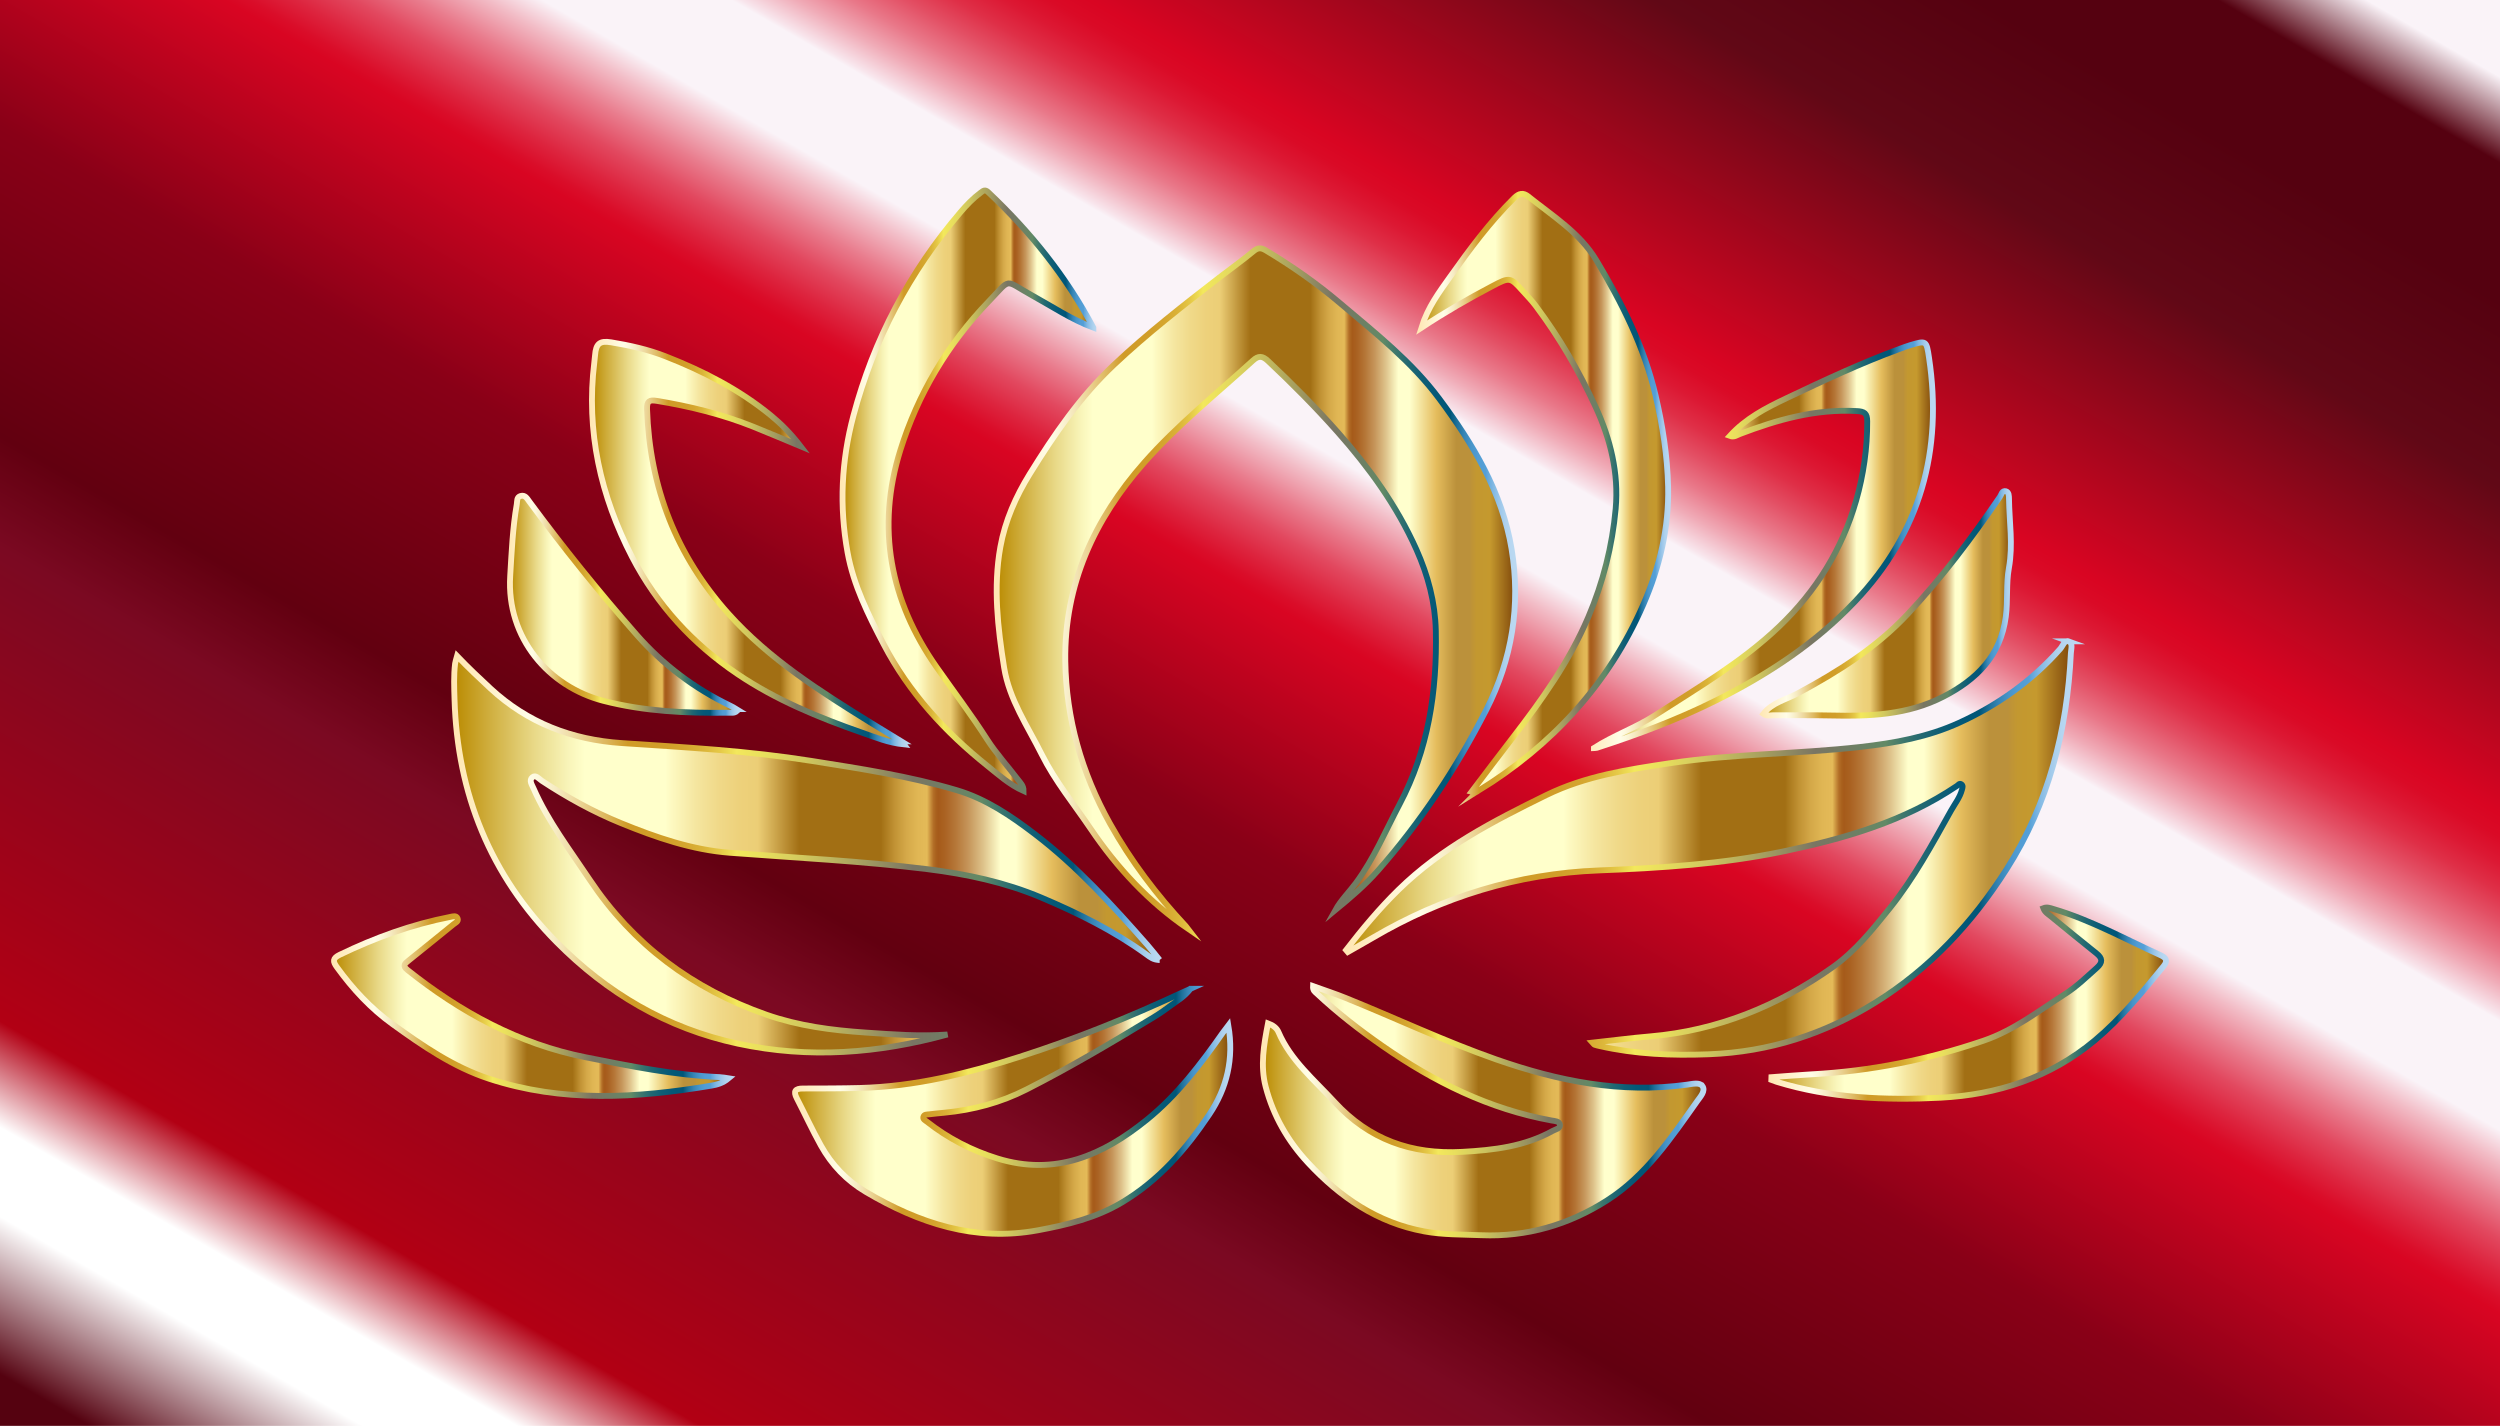
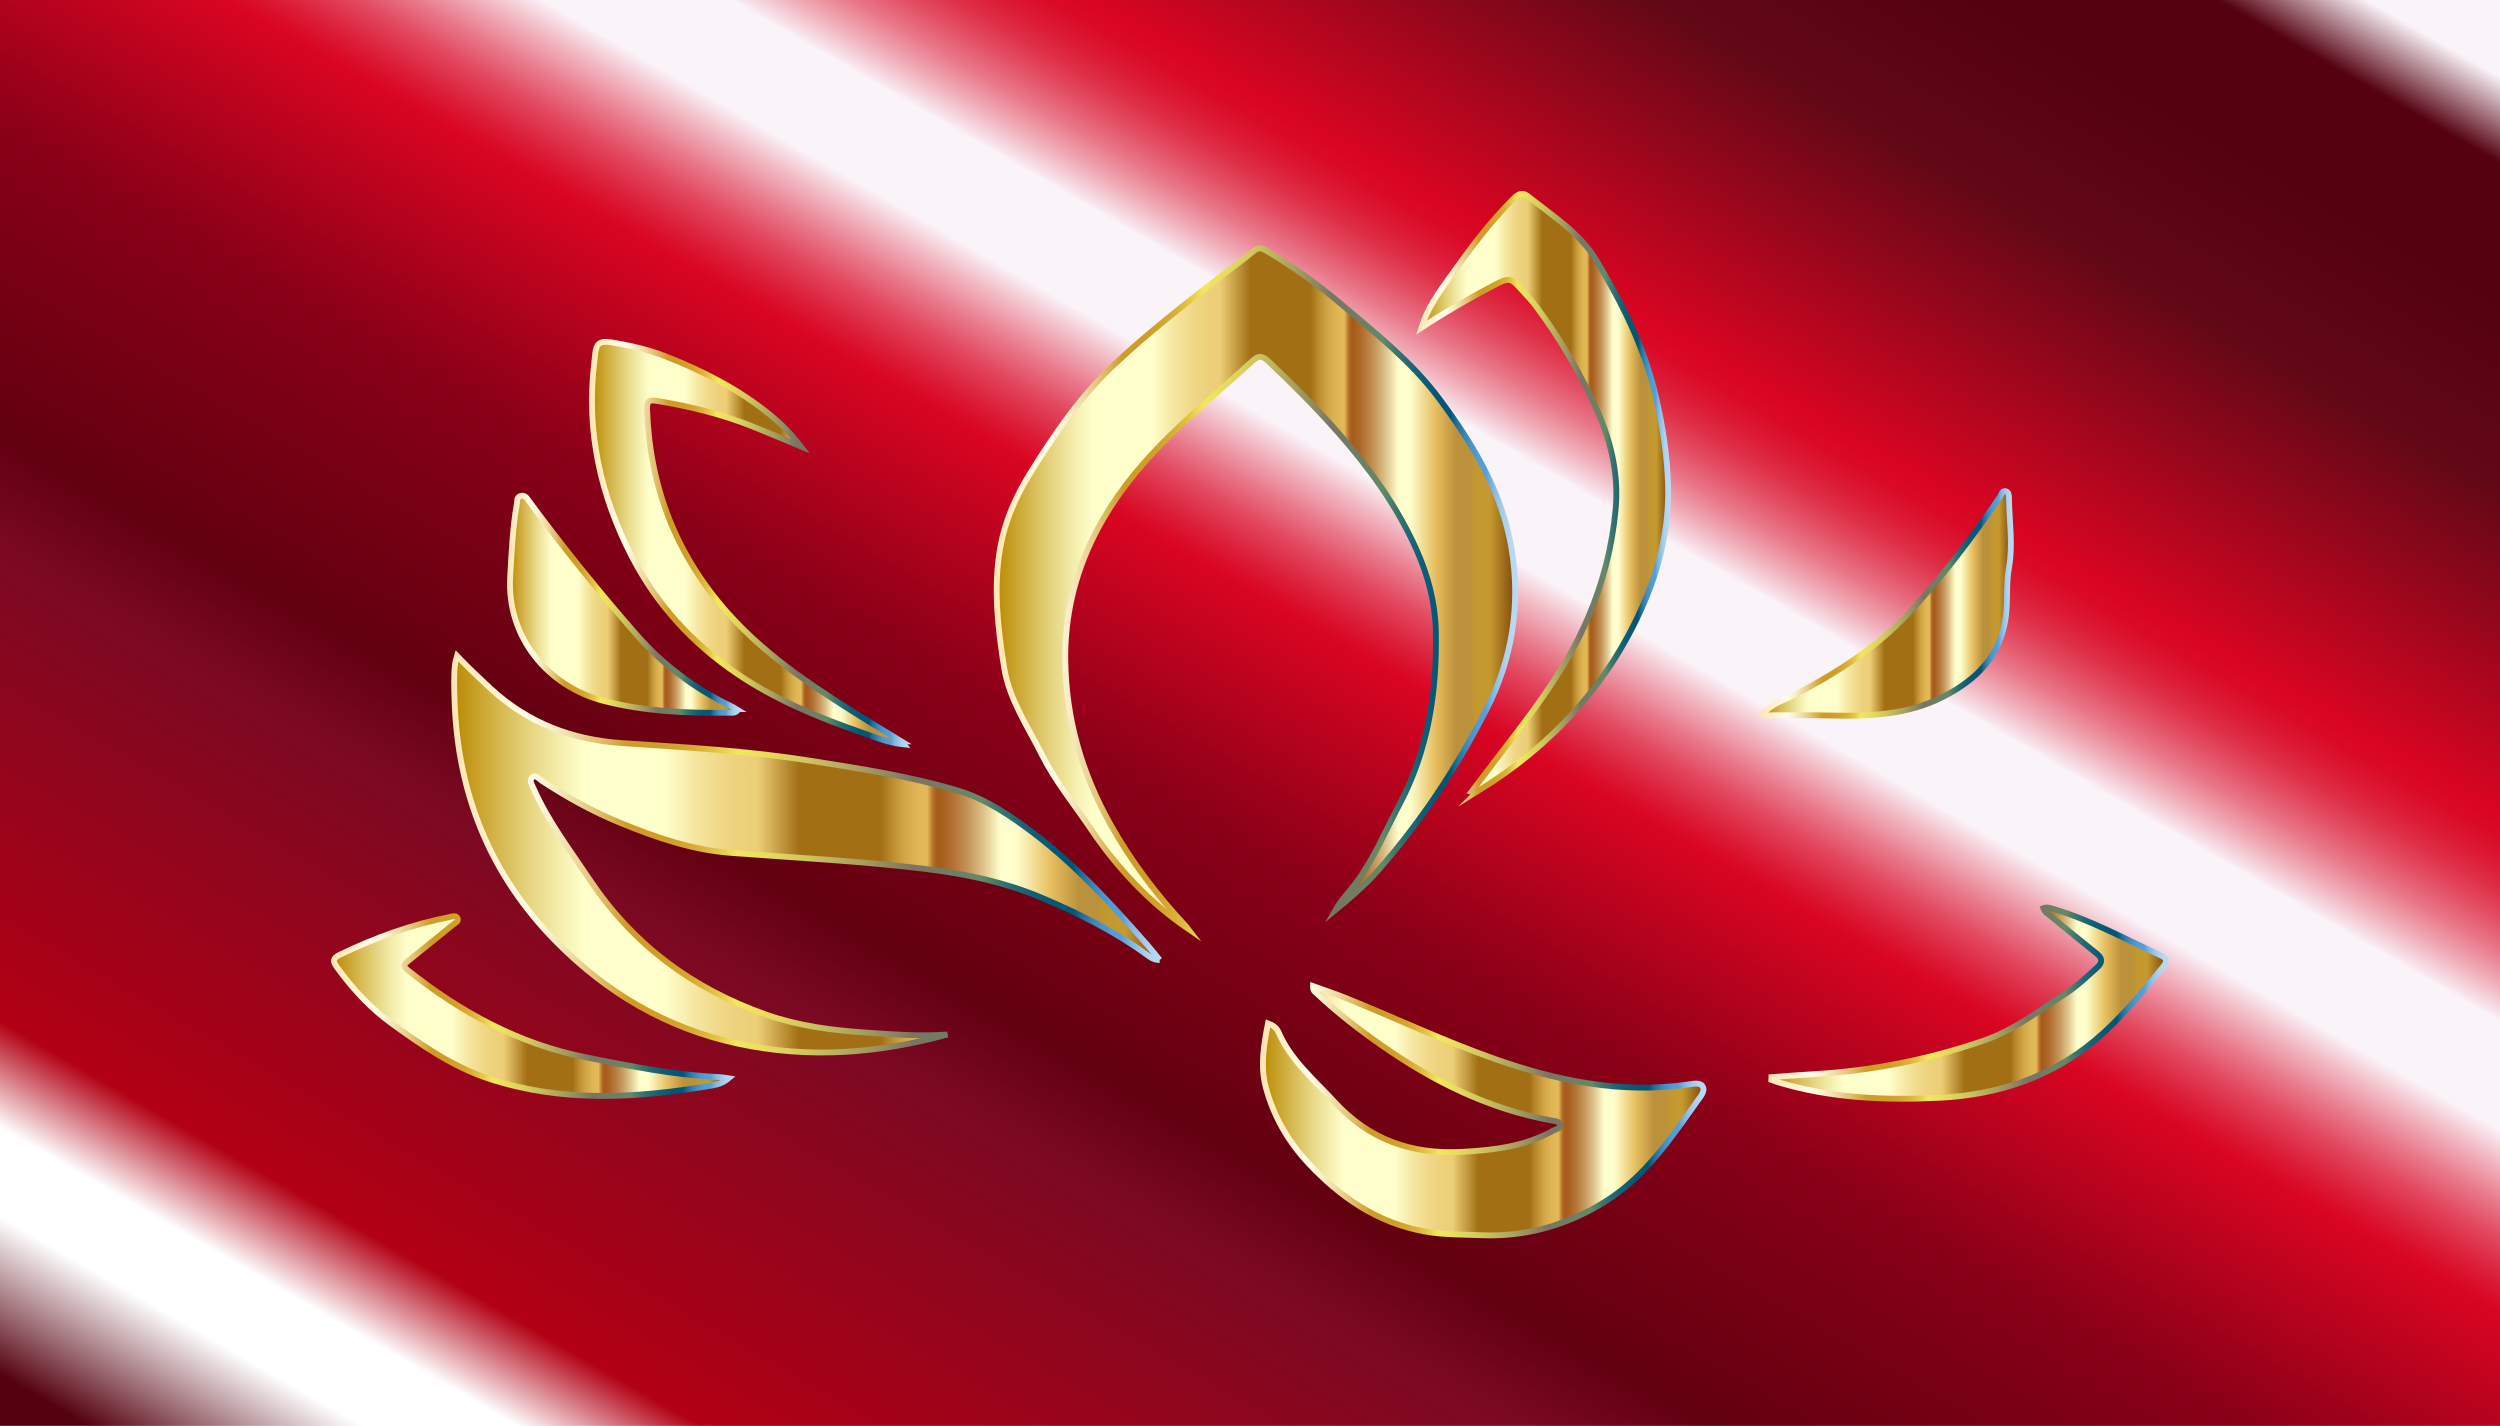
<svg xmlns="http://www.w3.org/2000/svg" enable-background="new 0 0 2560 1460.073" version="1.1" viewBox="0 0 2560 1460.1" xml:space="preserve">
  <defs>
    <linearGradient id="v" x1="606.26" x2="925.64" y1="975.72" y2="975.72" gradientTransform="matrix(1 0 0 -1 2e-4 1531.7)" gradientUnits="userSpaceOnUse">
      <stop stop-color="#BA8B01" offset="0" />
      <stop stop-color="#CDAA37" offset=".044" />
      <stop stop-color="#E8D886" offset=".112" />
      <stop stop-color="#F8F4B8" offset=".161" />
      <stop stop-color="#FFFFCB" offset=".185" />
      <stop stop-color="#FFFFCB" offset=".299" />
      <stop stop-color="#FDF9C1" offset=".308" />
      <stop stop-color="#F5E6A0" offset=".342" />
      <stop stop-color="#F0D989" offset=".374" />
      <stop stop-color="#EDD17B" offset=".404" />
      <stop stop-color="#ECCE76" offset=".43" />
      <stop stop-color="#A26F14" offset=".489" />
      <stop stop-color="#A26F14" offset=".605" />
      <stop stop-color="#A67418" offset=".607" />
      <stop stop-color="#C19234" offset=".624" />
      <stop stop-color="#D4A848" offset=".64" />
      <stop stop-color="#E0B654" offset=".656" />
      <stop stop-color="#E4BA58" offset=".67" />
      <stop stop-color="#D9A94D" offset=".672" />
      <stop stop-color="#C38737" offset=".676" />
      <stop stop-color="#B36F27" offset=".679" />
      <stop stop-color="#A9601D" offset=".683" />
      <stop stop-color="#A65B1A" offset=".686" />
      <stop stop-color="#AA6222" offset=".695" />
      <stop stop-color="#B57637" offset=".71" />
      <stop stop-color="#C6965B" offset=".729" />
      <stop stop-color="#DEC38B" offset=".75" />
      <stop stop-color="#FDFCC9" offset=".773" />
      <stop stop-color="#FFFFCD" offset=".774" />
      <stop stop-color="#FFFFCD" offset=".796" />
      <stop stop-color="#E5BD5D" offset=".847" />
      <stop stop-color="#BB913B" offset=".886" />
      <stop stop-color="#BB913B" offset=".912" />
      <stop stop-color="#BE9337" offset=".915" />
      <stop stop-color="#C39830" offset=".925" />
      <stop stop-color="#C5992E" offset=".951" />
      <stop stop-color="#7F470A" offset="1" />
    </linearGradient>
    <linearGradient id="u" x1="603.16" x2="932.15" y1="556.51" y2="556.51" gradientUnits="userSpaceOnUse">
      <stop stop-color="#E5E2DF" offset="0" />
      <stop stop-color="#EDE3D0" offset="0" />
      <stop stop-color="#FFE6B1" offset="0" />
      <stop stop-color="#FFF2CD" offset=".058" />
      <stop stop-color="#FFFDE7" offset=".107" />
      <stop stop-color="#FDF8DD" offset=".121" />
      <stop stop-color="#F6EBC3" offset=".146" />
      <stop stop-color="#ECD598" offset=".178" />
      <stop stop-color="#DDB75E" offset=".216" />
      <stop stop-color="#D09B27" offset=".247" />
      <stop stop-color="#D19E29" offset=".298" />
      <stop stop-color="#D5A62F" offset=".328" />
      <stop stop-color="#DBB438" offset=".353" />
      <stop stop-color="#E5C846" offset=".375" />
      <stop stop-color="#F0E258" offset=".395" />
      <stop stop-color="#F3E85C" offset=".399" />
      <stop stop-color="#E9DF5D" offset=".435" />
      <stop stop-color="#CFC65E" offset=".497" />
      <stop stop-color="#A59E60" offset=".576" />
      <stop stop-color="#797563" offset=".646" />
      <stop stop-color="#6F7E64" offset=".696" />
      <stop stop-color="#628A66" offset=".742" />
      <stop stop-color="#5D8767" offset=".745" />
      <stop stop-color="#3C766D" offset=".768" />
      <stop stop-color="#216872" offset=".792" />
      <stop stop-color="#0F5E75" offset=".817" />
      <stop stop-color="#045877" offset=".843" />
      <stop stop-color="#005678" offset=".871" />
      <stop stop-color="#02577A" offset=".871" />
      <stop stop-color="#1F719B" offset=".884" />
      <stop stop-color="#3685B6" offset=".897" />
      <stop stop-color="#4794C8" offset=".91" />
      <stop stop-color="#519CD3" offset=".923" />
      <stop stop-color="#549FD7" offset=".938" />
      <stop stop-color="#5FA5DA" offset=".941" />
      <stop stop-color="#80B8E3" offset=".952" />
      <stop stop-color="#9BC6E9" offset=".964" />
      <stop stop-color="#ADD1EE" offset=".975" />
      <stop stop-color="#B8D7F1" offset=".987" />
      <stop stop-color="#BCD9F2" offset="1" />
    </linearGradient>
    <linearGradient id="t" x1="522.28" x2="754.89" y1="913.09" y2="913.09" gradientTransform="matrix(1 0 0 -1 2e-4 1531.7)" gradientUnits="userSpaceOnUse">
      <stop stop-color="#BA8B01" offset="0" />
      <stop stop-color="#CDAA37" offset=".044" />
      <stop stop-color="#E8D886" offset=".112" />
      <stop stop-color="#F8F4B8" offset=".161" />
      <stop stop-color="#FFFFCB" offset=".185" />
      <stop stop-color="#FFFFCB" offset=".299" />
      <stop stop-color="#FDF9C1" offset=".308" />
      <stop stop-color="#F5E6A0" offset=".342" />
      <stop stop-color="#F0D989" offset=".374" />
      <stop stop-color="#EDD17B" offset=".404" />
      <stop stop-color="#ECCE76" offset=".43" />
      <stop stop-color="#A26F14" offset=".489" />
      <stop stop-color="#A26F14" offset=".605" />
      <stop stop-color="#A67418" offset=".607" />
      <stop stop-color="#C19234" offset=".624" />
      <stop stop-color="#D4A848" offset=".64" />
      <stop stop-color="#E0B654" offset=".656" />
      <stop stop-color="#E4BA58" offset=".67" />
      <stop stop-color="#D9A94D" offset=".672" />
      <stop stop-color="#C38737" offset=".676" />
      <stop stop-color="#B36F27" offset=".679" />
      <stop stop-color="#A9601D" offset=".683" />
      <stop stop-color="#A65B1A" offset=".686" />
      <stop stop-color="#AA6222" offset=".695" />
      <stop stop-color="#B57637" offset=".71" />
      <stop stop-color="#C6965B" offset=".729" />
      <stop stop-color="#DEC38B" offset=".75" />
      <stop stop-color="#FDFCC9" offset=".773" />
      <stop stop-color="#FFFFCD" offset=".774" />
      <stop stop-color="#FFFFCD" offset=".796" />
      <stop stop-color="#E5BD5D" offset=".847" />
      <stop stop-color="#BB913B" offset=".886" />
      <stop stop-color="#BB913B" offset=".912" />
      <stop stop-color="#BE9337" offset=".915" />
      <stop stop-color="#C39830" offset=".925" />
      <stop stop-color="#C5992E" offset=".951" />
      <stop stop-color="#7F470A" offset="1" />
    </linearGradient>
    <linearGradient id="s" x1="519.19" x2="758.25" y1="618.77" y2="618.77" gradientUnits="userSpaceOnUse">
      <stop stop-color="#E5E2DF" offset="0" />
      <stop stop-color="#EDE3D0" offset="0" />
      <stop stop-color="#FFE6B1" offset="0" />
      <stop stop-color="#FFF2CD" offset=".058" />
      <stop stop-color="#FFFDE7" offset=".107" />
      <stop stop-color="#FDF8DD" offset=".121" />
      <stop stop-color="#F6EBC3" offset=".146" />
      <stop stop-color="#ECD598" offset=".178" />
      <stop stop-color="#DDB75E" offset=".216" />
      <stop stop-color="#D09B27" offset=".247" />
      <stop stop-color="#D19E29" offset=".298" />
      <stop stop-color="#D5A62F" offset=".328" />
      <stop stop-color="#DBB438" offset=".353" />
      <stop stop-color="#E5C846" offset=".375" />
      <stop stop-color="#F0E258" offset=".395" />
      <stop stop-color="#F3E85C" offset=".399" />
      <stop stop-color="#E9DF5D" offset=".435" />
      <stop stop-color="#CFC65E" offset=".497" />
      <stop stop-color="#A59E60" offset=".576" />
      <stop stop-color="#797563" offset=".646" />
      <stop stop-color="#6F7E64" offset=".696" />
      <stop stop-color="#628A66" offset=".742" />
      <stop stop-color="#5D8767" offset=".745" />
      <stop stop-color="#3C766D" offset=".768" />
      <stop stop-color="#216872" offset=".792" />
      <stop stop-color="#0F5E75" offset=".817" />
      <stop stop-color="#045877" offset=".843" />
      <stop stop-color="#005678" offset=".871" />
      <stop stop-color="#02577A" offset=".871" />
      <stop stop-color="#1F719B" offset=".884" />
      <stop stop-color="#3685B6" offset=".897" />
      <stop stop-color="#4794C8" offset=".91" />
      <stop stop-color="#519CD3" offset=".923" />
      <stop stop-color="#549FD7" offset=".938" />
      <stop stop-color="#5FA5DA" offset=".941" />
      <stop stop-color="#80B8E3" offset=".952" />
      <stop stop-color="#9BC6E9" offset=".964" />
      <stop stop-color="#ADD1EE" offset=".975" />
      <stop stop-color="#B8D7F1" offset=".987" />
      <stop stop-color="#BCD9F2" offset="1" />
    </linearGradient>
    <linearGradient id="r" x1="342.05" x2="746.16" y1="501.6" y2="501.6" gradientTransform="matrix(1 0 0 -1 2e-4 1531.7)" gradientUnits="userSpaceOnUse">
      <stop stop-color="#BA8B01" offset="0" />
      <stop stop-color="#CDAA37" offset=".044" />
      <stop stop-color="#E8D886" offset=".112" />
      <stop stop-color="#F8F4B8" offset=".161" />
      <stop stop-color="#FFFFCB" offset=".185" />
      <stop stop-color="#FFFFCB" offset=".299" />
      <stop stop-color="#FDF9C1" offset=".308" />
      <stop stop-color="#F5E6A0" offset=".342" />
      <stop stop-color="#F0D989" offset=".374" />
      <stop stop-color="#EDD17B" offset=".404" />
      <stop stop-color="#ECCE76" offset=".43" />
      <stop stop-color="#A26F14" offset=".489" />
      <stop stop-color="#A26F14" offset=".605" />
      <stop stop-color="#A67418" offset=".607" />
      <stop stop-color="#C19234" offset=".624" />
      <stop stop-color="#D4A848" offset=".64" />
      <stop stop-color="#E0B654" offset=".656" />
      <stop stop-color="#E4BA58" offset=".67" />
      <stop stop-color="#D9A94D" offset=".672" />
      <stop stop-color="#C38737" offset=".676" />
      <stop stop-color="#B36F27" offset=".679" />
      <stop stop-color="#A9601D" offset=".683" />
      <stop stop-color="#A65B1A" offset=".686" />
      <stop stop-color="#AA6222" offset=".695" />
      <stop stop-color="#B57637" offset=".71" />
      <stop stop-color="#C6965B" offset=".729" />
      <stop stop-color="#DEC38B" offset=".75" />
      <stop stop-color="#FDFCC9" offset=".773" />
      <stop stop-color="#FFFFCD" offset=".774" />
      <stop stop-color="#FFFFCD" offset=".796" />
      <stop stop-color="#E5BD5D" offset=".847" />
      <stop stop-color="#BB913B" offset=".886" />
      <stop stop-color="#BB913B" offset=".912" />
      <stop stop-color="#BE9337" offset=".915" />
      <stop stop-color="#C39830" offset=".925" />
      <stop stop-color="#C5992E" offset=".951" />
      <stop stop-color="#7F470A" offset="1" />
    </linearGradient>
    <linearGradient id="q" x1="339" x2="753.08" y1="1030.2" y2="1030.2" gradientUnits="userSpaceOnUse">
      <stop stop-color="#E5E2DF" offset="0" />
      <stop stop-color="#EDE3D0" offset="0" />
      <stop stop-color="#FFE6B1" offset="0" />
      <stop stop-color="#FFF2CD" offset=".058" />
      <stop stop-color="#FFFDE7" offset=".107" />
      <stop stop-color="#FDF8DD" offset=".121" />
      <stop stop-color="#F6EBC3" offset=".146" />
      <stop stop-color="#ECD598" offset=".178" />
      <stop stop-color="#DDB75E" offset=".216" />
      <stop stop-color="#D09B27" offset=".247" />
      <stop stop-color="#D19E29" offset=".298" />
      <stop stop-color="#D5A62F" offset=".328" />
      <stop stop-color="#DBB438" offset=".353" />
      <stop stop-color="#E5C846" offset=".375" />
      <stop stop-color="#F0E258" offset=".395" />
      <stop stop-color="#F3E85C" offset=".399" />
      <stop stop-color="#E9DF5D" offset=".435" />
      <stop stop-color="#CFC65E" offset=".497" />
      <stop stop-color="#A59E60" offset=".576" />
      <stop stop-color="#797563" offset=".646" />
      <stop stop-color="#6F7E64" offset=".696" />
      <stop stop-color="#628A66" offset=".742" />
      <stop stop-color="#5D8767" offset=".745" />
      <stop stop-color="#3C766D" offset=".768" />
      <stop stop-color="#216872" offset=".792" />
      <stop stop-color="#0F5E75" offset=".817" />
      <stop stop-color="#045877" offset=".843" />
      <stop stop-color="#005678" offset=".871" />
      <stop stop-color="#02577A" offset=".871" />
      <stop stop-color="#1F719B" offset=".884" />
      <stop stop-color="#3685B6" offset=".897" />
      <stop stop-color="#4794C8" offset=".91" />
      <stop stop-color="#519CD3" offset=".923" />
      <stop stop-color="#549FD7" offset=".938" />
      <stop stop-color="#5FA5DA" offset=".941" />
      <stop stop-color="#80B8E3" offset=".952" />
      <stop stop-color="#9BC6E9" offset=".964" />
      <stop stop-color="#ADD1EE" offset=".975" />
      <stop stop-color="#B8D7F1" offset=".987" />
      <stop stop-color="#BCD9F2" offset="1" />
    </linearGradient>
    <linearGradient id="p" x1="465.14" x2="1187.7" y1="657.06" y2="657.06" gradientTransform="matrix(1 0 0 -1 2e-4 1531.7)" gradientUnits="userSpaceOnUse">
      <stop stop-color="#BA8B01" offset="0" />
      <stop stop-color="#CDAA37" offset=".044" />
      <stop stop-color="#E8D886" offset=".112" />
      <stop stop-color="#F8F4B8" offset=".161" />
      <stop stop-color="#FFFFCB" offset=".185" />
      <stop stop-color="#FFFFCB" offset=".299" />
      <stop stop-color="#FDF9C1" offset=".308" />
      <stop stop-color="#F5E6A0" offset=".342" />
      <stop stop-color="#F0D989" offset=".374" />
      <stop stop-color="#EDD17B" offset=".404" />
      <stop stop-color="#ECCE76" offset=".43" />
      <stop stop-color="#A26F14" offset=".489" />
      <stop stop-color="#A26F14" offset=".605" />
      <stop stop-color="#A67418" offset=".607" />
      <stop stop-color="#C19234" offset=".624" />
      <stop stop-color="#D4A848" offset=".64" />
      <stop stop-color="#E0B654" offset=".656" />
      <stop stop-color="#E4BA58" offset=".67" />
      <stop stop-color="#D9A94D" offset=".672" />
      <stop stop-color="#C38737" offset=".676" />
      <stop stop-color="#B36F27" offset=".679" />
      <stop stop-color="#A9601D" offset=".683" />
      <stop stop-color="#A65B1A" offset=".686" />
      <stop stop-color="#AA6222" offset=".695" />
      <stop stop-color="#B57637" offset=".71" />
      <stop stop-color="#C6965B" offset=".729" />
      <stop stop-color="#DEC38B" offset=".75" />
      <stop stop-color="#FDFCC9" offset=".773" />
      <stop stop-color="#FFFFCD" offset=".774" />
      <stop stop-color="#FFFFCD" offset=".796" />
      <stop stop-color="#E5BD5D" offset=".847" />
      <stop stop-color="#BB913B" offset=".886" />
      <stop stop-color="#BB913B" offset=".912" />
      <stop stop-color="#BE9337" offset=".915" />
      <stop stop-color="#C39830" offset=".925" />
      <stop stop-color="#C5992E" offset=".951" />
      <stop stop-color="#7F470A" offset="1" />
    </linearGradient>
    <linearGradient id="o" x1="462.07" x2="1193.8" y1="873.31" y2="873.31" gradientUnits="userSpaceOnUse">
      <stop stop-color="#E5E2DF" offset="0" />
      <stop stop-color="#EDE3D0" offset="0" />
      <stop stop-color="#FFE6B1" offset="0" />
      <stop stop-color="#FFF2CD" offset=".058" />
      <stop stop-color="#FFFDE7" offset=".107" />
      <stop stop-color="#FDF8DD" offset=".121" />
      <stop stop-color="#F6EBC3" offset=".146" />
      <stop stop-color="#ECD598" offset=".178" />
      <stop stop-color="#DDB75E" offset=".216" />
      <stop stop-color="#D09B27" offset=".247" />
      <stop stop-color="#D19E29" offset=".298" />
      <stop stop-color="#D5A62F" offset=".328" />
      <stop stop-color="#DBB438" offset=".353" />
      <stop stop-color="#E5C846" offset=".375" />
      <stop stop-color="#F0E258" offset=".395" />
      <stop stop-color="#F3E85C" offset=".399" />
      <stop stop-color="#E9DF5D" offset=".435" />
      <stop stop-color="#CFC65E" offset=".497" />
      <stop stop-color="#A59E60" offset=".576" />
      <stop stop-color="#797563" offset=".646" />
      <stop stop-color="#6F7E64" offset=".696" />
      <stop stop-color="#628A66" offset=".742" />
      <stop stop-color="#5D8767" offset=".745" />
      <stop stop-color="#3C766D" offset=".768" />
      <stop stop-color="#216872" offset=".792" />
      <stop stop-color="#0F5E75" offset=".817" />
      <stop stop-color="#045877" offset=".843" />
      <stop stop-color="#005678" offset=".871" />
      <stop stop-color="#02577A" offset=".871" />
      <stop stop-color="#1F719B" offset=".884" />
      <stop stop-color="#3685B6" offset=".897" />
      <stop stop-color="#4794C8" offset=".91" />
      <stop stop-color="#519CD3" offset=".923" />
      <stop stop-color="#549FD7" offset=".938" />
      <stop stop-color="#5FA5DA" offset=".941" />
      <stop stop-color="#80B8E3" offset=".952" />
      <stop stop-color="#9BC6E9" offset=".964" />
      <stop stop-color="#ADD1EE" offset=".975" />
      <stop stop-color="#B8D7F1" offset=".987" />
      <stop stop-color="#BCD9F2" offset="1" />
    </linearGradient>
    <linearGradient id="ao" x1="814.19" x2="1260" y1="393.78" y2="393.78" gradientTransform="matrix(1 0 0 -1 2e-4 1531.7)" gradientUnits="userSpaceOnUse">
      <stop stop-color="#BA8B01" offset="0" />
      <stop stop-color="#CDAA37" offset=".044" />
      <stop stop-color="#E8D886" offset=".112" />
      <stop stop-color="#F8F4B8" offset=".161" />
      <stop stop-color="#FFFFCB" offset=".185" />
      <stop stop-color="#FFFFCB" offset=".299" />
      <stop stop-color="#FDF9C1" offset=".308" />
      <stop stop-color="#F5E6A0" offset=".342" />
      <stop stop-color="#F0D989" offset=".374" />
      <stop stop-color="#EDD17B" offset=".404" />
      <stop stop-color="#ECCE76" offset=".43" />
      <stop stop-color="#A26F14" offset=".489" />
      <stop stop-color="#A26F14" offset=".605" />
      <stop stop-color="#A67418" offset=".607" />
      <stop stop-color="#C19234" offset=".624" />
      <stop stop-color="#D4A848" offset=".64" />
      <stop stop-color="#E0B654" offset=".656" />
      <stop stop-color="#E4BA58" offset=".67" />
      <stop stop-color="#D9A94D" offset=".672" />
      <stop stop-color="#C38737" offset=".676" />
      <stop stop-color="#B36F27" offset=".679" />
      <stop stop-color="#A9601D" offset=".683" />
      <stop stop-color="#A65B1A" offset=".686" />
      <stop stop-color="#AA6222" offset=".695" />
      <stop stop-color="#B57637" offset=".71" />
      <stop stop-color="#C6965B" offset=".729" />
      <stop stop-color="#DEC38B" offset=".75" />
      <stop stop-color="#FDFCC9" offset=".773" />
      <stop stop-color="#FFFFCD" offset=".774" />
      <stop stop-color="#FFFFCD" offset=".796" />
      <stop stop-color="#E5BD5D" offset=".847" />
      <stop stop-color="#BB913B" offset=".886" />
      <stop stop-color="#BB913B" offset=".912" />
      <stop stop-color="#BE9337" offset=".915" />
      <stop stop-color="#C39830" offset=".925" />
      <stop stop-color="#C5992E" offset=".951" />
      <stop stop-color="#7F470A" offset="1" />
    </linearGradient>
    <linearGradient id="an" x1="811.06" x2="1262.8" y1="1135.7" y2="1135.7" gradientUnits="userSpaceOnUse">
      <stop stop-color="#E5E2DF" offset="0" />
      <stop stop-color="#EDE3D0" offset="0" />
      <stop stop-color="#FFE6B1" offset="0" />
      <stop stop-color="#FFF2CD" offset=".058" />
      <stop stop-color="#FFFDE7" offset=".107" />
      <stop stop-color="#FDF8DD" offset=".121" />
      <stop stop-color="#F6EBC3" offset=".146" />
      <stop stop-color="#ECD598" offset=".178" />
      <stop stop-color="#DDB75E" offset=".216" />
      <stop stop-color="#D09B27" offset=".247" />
      <stop stop-color="#D19E29" offset=".298" />
      <stop stop-color="#D5A62F" offset=".328" />
      <stop stop-color="#DBB438" offset=".353" />
      <stop stop-color="#E5C846" offset=".375" />
      <stop stop-color="#F0E258" offset=".395" />
      <stop stop-color="#F3E85C" offset=".399" />
      <stop stop-color="#E9DF5D" offset=".435" />
      <stop stop-color="#CFC65E" offset=".497" />
      <stop stop-color="#A59E60" offset=".576" />
      <stop stop-color="#797563" offset=".646" />
      <stop stop-color="#6F7E64" offset=".696" />
      <stop stop-color="#628A66" offset=".742" />
      <stop stop-color="#5D8767" offset=".745" />
      <stop stop-color="#3C766D" offset=".768" />
      <stop stop-color="#216872" offset=".792" />
      <stop stop-color="#0F5E75" offset=".817" />
      <stop stop-color="#045877" offset=".843" />
      <stop stop-color="#005678" offset=".871" />
      <stop stop-color="#02577A" offset=".871" />
      <stop stop-color="#1F719B" offset=".884" />
      <stop stop-color="#3685B6" offset=".897" />
      <stop stop-color="#4794C8" offset=".91" />
      <stop stop-color="#519CD3" offset=".923" />
      <stop stop-color="#549FD7" offset=".938" />
      <stop stop-color="#5FA5DA" offset=".941" />
      <stop stop-color="#80B8E3" offset=".952" />
      <stop stop-color="#9BC6E9" offset=".964" />
      <stop stop-color="#ADD1EE" offset=".975" />
      <stop stop-color="#B8D7F1" offset=".987" />
      <stop stop-color="#BCD9F2" offset="1" />
    </linearGradient>
    <linearGradient id="am" x1="1293.4" x2="1744.7" y1="394.4" y2="394.4" gradientTransform="matrix(1 0 0 -1 2e-4 1531.7)" gradientUnits="userSpaceOnUse">
      <stop stop-color="#BA8B01" offset="0" />
      <stop stop-color="#CDAA37" offset=".044" />
      <stop stop-color="#E8D886" offset=".112" />
      <stop stop-color="#F8F4B8" offset=".161" />
      <stop stop-color="#FFFFCB" offset=".185" />
      <stop stop-color="#FFFFCB" offset=".299" />
      <stop stop-color="#FDF9C1" offset=".308" />
      <stop stop-color="#F5E6A0" offset=".342" />
      <stop stop-color="#F0D989" offset=".374" />
      <stop stop-color="#EDD17B" offset=".404" />
      <stop stop-color="#ECCE76" offset=".43" />
      <stop stop-color="#A26F14" offset=".489" />
      <stop stop-color="#A26F14" offset=".605" />
      <stop stop-color="#A67418" offset=".607" />
      <stop stop-color="#C19234" offset=".624" />
      <stop stop-color="#D4A848" offset=".64" />
      <stop stop-color="#E0B654" offset=".656" />
      <stop stop-color="#E4BA58" offset=".67" />
      <stop stop-color="#D9A94D" offset=".672" />
      <stop stop-color="#C38737" offset=".676" />
      <stop stop-color="#B36F27" offset=".679" />
      <stop stop-color="#A9601D" offset=".683" />
      <stop stop-color="#A65B1A" offset=".686" />
      <stop stop-color="#AA6222" offset=".695" />
      <stop stop-color="#B57637" offset=".71" />
      <stop stop-color="#C6965B" offset=".729" />
      <stop stop-color="#DEC38B" offset=".75" />
      <stop stop-color="#FDFCC9" offset=".773" />
      <stop stop-color="#FFFFCD" offset=".774" />
      <stop stop-color="#FFFFCD" offset=".796" />
      <stop stop-color="#E5BD5D" offset=".847" />
      <stop stop-color="#BB913B" offset=".886" />
      <stop stop-color="#BB913B" offset=".912" />
      <stop stop-color="#BE9337" offset=".915" />
      <stop stop-color="#C39830" offset=".925" />
      <stop stop-color="#C5992E" offset=".951" />
      <stop stop-color="#7F470A" offset="1" />
    </linearGradient>
    <linearGradient id="al" x1="1290.2" x2="1747.4" y1="1136.8" y2="1136.8" gradientUnits="userSpaceOnUse">
      <stop stop-color="#E5E2DF" offset="0" />
      <stop stop-color="#EDE3D0" offset="0" />
      <stop stop-color="#FFE6B1" offset="0" />
      <stop stop-color="#FFF2CD" offset=".058" />
      <stop stop-color="#FFFDE7" offset=".107" />
      <stop stop-color="#FDF8DD" offset=".121" />
      <stop stop-color="#F6EBC3" offset=".146" />
      <stop stop-color="#ECD598" offset=".178" />
      <stop stop-color="#DDB75E" offset=".216" />
      <stop stop-color="#D09B27" offset=".247" />
      <stop stop-color="#D19E29" offset=".298" />
      <stop stop-color="#D5A62F" offset=".328" />
      <stop stop-color="#DBB438" offset=".353" />
      <stop stop-color="#E5C846" offset=".375" />
      <stop stop-color="#F0E258" offset=".395" />
      <stop stop-color="#F3E85C" offset=".399" />
      <stop stop-color="#E9DF5D" offset=".435" />
      <stop stop-color="#CFC65E" offset=".497" />
      <stop stop-color="#A59E60" offset=".576" />
      <stop stop-color="#797563" offset=".646" />
      <stop stop-color="#6F7E64" offset=".696" />
      <stop stop-color="#628A66" offset=".742" />
      <stop stop-color="#5D8767" offset=".745" />
      <stop stop-color="#3C766D" offset=".768" />
      <stop stop-color="#216872" offset=".792" />
      <stop stop-color="#0F5E75" offset=".817" />
      <stop stop-color="#045877" offset=".843" />
      <stop stop-color="#005678" offset=".871" />
      <stop stop-color="#02577A" offset=".871" />
      <stop stop-color="#1F719B" offset=".884" />
      <stop stop-color="#3685B6" offset=".897" />
      <stop stop-color="#4794C8" offset=".91" />
      <stop stop-color="#519CD3" offset=".923" />
      <stop stop-color="#549FD7" offset=".938" />
      <stop stop-color="#5FA5DA" offset=".941" />
      <stop stop-color="#80B8E3" offset=".952" />
      <stop stop-color="#9BC6E9" offset=".964" />
      <stop stop-color="#ADD1EE" offset=".975" />
      <stop stop-color="#B8D7F1" offset=".987" />
      <stop stop-color="#BCD9F2" offset="1" />
    </linearGradient>
    <linearGradient id="ak" x1="1814.1" x2="2218.4" y1="504.62" y2="504.62" gradientTransform="matrix(1 0 0 -1 2e-4 1531.7)" gradientUnits="userSpaceOnUse">
      <stop stop-color="#BA8B01" offset="0" />
      <stop stop-color="#CDAA37" offset=".044" />
      <stop stop-color="#E8D886" offset=".112" />
      <stop stop-color="#F8F4B8" offset=".161" />
      <stop stop-color="#FFFFCB" offset=".185" />
      <stop stop-color="#FFFFCB" offset=".299" />
      <stop stop-color="#FDF9C1" offset=".308" />
      <stop stop-color="#F5E6A0" offset=".342" />
      <stop stop-color="#F0D989" offset=".374" />
      <stop stop-color="#EDD17B" offset=".404" />
      <stop stop-color="#ECCE76" offset=".43" />
      <stop stop-color="#A26F14" offset=".489" />
      <stop stop-color="#A26F14" offset=".605" />
      <stop stop-color="#A67418" offset=".607" />
      <stop stop-color="#C19234" offset=".624" />
      <stop stop-color="#D4A848" offset=".64" />
      <stop stop-color="#E0B654" offset=".656" />
      <stop stop-color="#E4BA58" offset=".67" />
      <stop stop-color="#D9A94D" offset=".672" />
      <stop stop-color="#C38737" offset=".676" />
      <stop stop-color="#B36F27" offset=".679" />
      <stop stop-color="#A9601D" offset=".683" />
      <stop stop-color="#A65B1A" offset=".686" />
      <stop stop-color="#AA6222" offset=".695" />
      <stop stop-color="#B57637" offset=".71" />
      <stop stop-color="#C6965B" offset=".729" />
      <stop stop-color="#DEC38B" offset=".75" />
      <stop stop-color="#FDFCC9" offset=".773" />
      <stop stop-color="#FFFFCD" offset=".774" />
      <stop stop-color="#FFFFCD" offset=".796" />
      <stop stop-color="#E5BD5D" offset=".847" />
      <stop stop-color="#BB913B" offset=".886" />
      <stop stop-color="#BB913B" offset=".912" />
      <stop stop-color="#BE9337" offset=".915" />
      <stop stop-color="#C39830" offset=".925" />
      <stop stop-color="#C5992E" offset=".951" />
      <stop stop-color="#7F470A" offset="1" />
    </linearGradient>
    <linearGradient id="aj" x1="1810.7" x2="2221" y1="1027.2" y2="1027.2" gradientUnits="userSpaceOnUse">
      <stop stop-color="#E5E2DF" offset="0" />
      <stop stop-color="#EDE3D0" offset="0" />
      <stop stop-color="#FFE6B1" offset="0" />
      <stop stop-color="#FFF2CD" offset=".058" />
      <stop stop-color="#FFFDE7" offset=".107" />
      <stop stop-color="#FDF8DD" offset=".121" />
      <stop stop-color="#F6EBC3" offset=".146" />
      <stop stop-color="#ECD598" offset=".178" />
      <stop stop-color="#DDB75E" offset=".216" />
      <stop stop-color="#D09B27" offset=".247" />
      <stop stop-color="#D19E29" offset=".298" />
      <stop stop-color="#D5A62F" offset=".328" />
      <stop stop-color="#DBB438" offset=".353" />
      <stop stop-color="#E5C846" offset=".375" />
      <stop stop-color="#F0E258" offset=".395" />
      <stop stop-color="#F3E85C" offset=".399" />
      <stop stop-color="#E9DF5D" offset=".435" />
      <stop stop-color="#CFC65E" offset=".497" />
      <stop stop-color="#A59E60" offset=".576" />
      <stop stop-color="#797563" offset=".646" />
      <stop stop-color="#6F7E64" offset=".696" />
      <stop stop-color="#628A66" offset=".742" />
      <stop stop-color="#5D8767" offset=".745" />
      <stop stop-color="#3C766D" offset=".768" />
      <stop stop-color="#216872" offset=".792" />
      <stop stop-color="#0F5E75" offset=".817" />
      <stop stop-color="#045877" offset=".843" />
      <stop stop-color="#005678" offset=".871" />
      <stop stop-color="#02577A" offset=".871" />
      <stop stop-color="#1F719B" offset=".884" />
      <stop stop-color="#3685B6" offset=".897" />
      <stop stop-color="#4794C8" offset=".91" />
      <stop stop-color="#519CD3" offset=".923" />
      <stop stop-color="#549FD7" offset=".938" />
      <stop stop-color="#5FA5DA" offset=".941" />
      <stop stop-color="#80B8E3" offset=".952" />
      <stop stop-color="#9BC6E9" offset=".964" />
      <stop stop-color="#ADD1EE" offset=".975" />
      <stop stop-color="#B8D7F1" offset=".987" />
      <stop stop-color="#BCD9F2" offset="1" />
    </linearGradient>
    <linearGradient id="ai" x1="1378.6" x2="2121.6" y1="663.55" y2="663.55" gradientTransform="matrix(1 0 0 -1 2e-4 1531.7)" gradientUnits="userSpaceOnUse">
      <stop stop-color="#BA8B01" offset="0" />
      <stop stop-color="#CDAA37" offset=".044" />
      <stop stop-color="#E8D886" offset=".112" />
      <stop stop-color="#F8F4B8" offset=".161" />
      <stop stop-color="#FFFFCB" offset=".185" />
      <stop stop-color="#FFFFCB" offset=".299" />
      <stop stop-color="#FDF9C1" offset=".308" />
      <stop stop-color="#F5E6A0" offset=".342" />
      <stop stop-color="#F0D989" offset=".374" />
      <stop stop-color="#EDD17B" offset=".404" />
      <stop stop-color="#ECCE76" offset=".43" />
      <stop stop-color="#A26F14" offset=".489" />
      <stop stop-color="#A26F14" offset=".605" />
      <stop stop-color="#A67418" offset=".607" />
      <stop stop-color="#C19234" offset=".624" />
      <stop stop-color="#D4A848" offset=".64" />
      <stop stop-color="#E0B654" offset=".656" />
      <stop stop-color="#E4BA58" offset=".67" />
      <stop stop-color="#D9A94D" offset=".672" />
      <stop stop-color="#C38737" offset=".676" />
      <stop stop-color="#B36F27" offset=".679" />
      <stop stop-color="#A9601D" offset=".683" />
      <stop stop-color="#A65B1A" offset=".686" />
      <stop stop-color="#AA6222" offset=".695" />
      <stop stop-color="#B57637" offset=".71" />
      <stop stop-color="#C6965B" offset=".729" />
      <stop stop-color="#DEC38B" offset=".75" />
      <stop stop-color="#FDFCC9" offset=".773" />
      <stop stop-color="#FFFFCD" offset=".774" />
      <stop stop-color="#FFFFCD" offset=".796" />
      <stop stop-color="#E5BD5D" offset=".847" />
      <stop stop-color="#BB913B" offset=".886" />
      <stop stop-color="#BB913B" offset=".912" />
      <stop stop-color="#BE9337" offset=".915" />
      <stop stop-color="#C39830" offset=".925" />
      <stop stop-color="#C5992E" offset=".951" />
      <stop stop-color="#7F470A" offset="1" />
    </linearGradient>
    <linearGradient id="ah" x1="1374.5" x2="2124.2" y1="868.28" y2="868.28" gradientUnits="userSpaceOnUse">
      <stop stop-color="#E5E2DF" offset="0" />
      <stop stop-color="#EDE3D0" offset="0" />
      <stop stop-color="#FFE6B1" offset="0" />
      <stop stop-color="#FFF2CD" offset=".058" />
      <stop stop-color="#FFFDE7" offset=".107" />
      <stop stop-color="#FDF8DD" offset=".121" />
      <stop stop-color="#F6EBC3" offset=".146" />
      <stop stop-color="#ECD598" offset=".178" />
      <stop stop-color="#DDB75E" offset=".216" />
      <stop stop-color="#D09B27" offset=".247" />
      <stop stop-color="#D19E29" offset=".298" />
      <stop stop-color="#D5A62F" offset=".328" />
      <stop stop-color="#DBB438" offset=".353" />
      <stop stop-color="#E5C846" offset=".375" />
      <stop stop-color="#F0E258" offset=".395" />
      <stop stop-color="#F3E85C" offset=".399" />
      <stop stop-color="#E9DF5D" offset=".435" />
      <stop stop-color="#CFC65E" offset=".497" />
      <stop stop-color="#A59E60" offset=".576" />
      <stop stop-color="#797563" offset=".646" />
      <stop stop-color="#6F7E64" offset=".696" />
      <stop stop-color="#628A66" offset=".742" />
      <stop stop-color="#5D8767" offset=".745" />
      <stop stop-color="#3C766D" offset=".768" />
      <stop stop-color="#216872" offset=".792" />
      <stop stop-color="#0F5E75" offset=".817" />
      <stop stop-color="#045877" offset=".843" />
      <stop stop-color="#005678" offset=".871" />
      <stop stop-color="#02577A" offset=".871" />
      <stop stop-color="#1F719B" offset=".884" />
      <stop stop-color="#3685B6" offset=".897" />
      <stop stop-color="#4794C8" offset=".91" />
      <stop stop-color="#519CD3" offset=".923" />
      <stop stop-color="#549FD7" offset=".938" />
      <stop stop-color="#5FA5DA" offset=".941" />
      <stop stop-color="#80B8E3" offset=".952" />
      <stop stop-color="#9BC6E9" offset=".964" />
      <stop stop-color="#ADD1EE" offset=".975" />
      <stop stop-color="#B8D7F1" offset=".987" />
      <stop stop-color="#BCD9F2" offset="1" />
    </linearGradient>
    <linearGradient id="ag" x1="1805.9" x2="2059.4" y1="913.98" y2="913.98" gradientTransform="matrix(1 0 0 -1 2e-4 1531.7)" gradientUnits="userSpaceOnUse">
      <stop stop-color="#BA8B01" offset="0" />
      <stop stop-color="#CDAA37" offset=".044" />
      <stop stop-color="#E8D886" offset=".112" />
      <stop stop-color="#F8F4B8" offset=".161" />
      <stop stop-color="#FFFFCB" offset=".185" />
      <stop stop-color="#FFFFCB" offset=".299" />
      <stop stop-color="#FDF9C1" offset=".308" />
      <stop stop-color="#F5E6A0" offset=".342" />
      <stop stop-color="#F0D989" offset=".374" />
      <stop stop-color="#EDD17B" offset=".404" />
      <stop stop-color="#ECCE76" offset=".43" />
      <stop stop-color="#A26F14" offset=".489" />
      <stop stop-color="#A26F14" offset=".605" />
      <stop stop-color="#A67418" offset=".607" />
      <stop stop-color="#C19234" offset=".624" />
      <stop stop-color="#D4A848" offset=".64" />
      <stop stop-color="#E0B654" offset=".656" />
      <stop stop-color="#E4BA58" offset=".67" />
      <stop stop-color="#D9A94D" offset=".672" />
      <stop stop-color="#C38737" offset=".676" />
      <stop stop-color="#B36F27" offset=".679" />
      <stop stop-color="#A9601D" offset=".683" />
      <stop stop-color="#A65B1A" offset=".686" />
      <stop stop-color="#AA6222" offset=".695" />
      <stop stop-color="#B57637" offset=".71" />
      <stop stop-color="#C6965B" offset=".729" />
      <stop stop-color="#DEC38B" offset=".75" />
      <stop stop-color="#FDFCC9" offset=".773" />
      <stop stop-color="#FFFFCD" offset=".774" />
      <stop stop-color="#FFFFCD" offset=".796" />
      <stop stop-color="#E5BD5D" offset=".847" />
      <stop stop-color="#BB913B" offset=".886" />
      <stop stop-color="#BB913B" offset=".912" />
      <stop stop-color="#BE9337" offset=".915" />
      <stop stop-color="#C39830" offset=".925" />
      <stop stop-color="#C5992E" offset=".951" />
      <stop stop-color="#7F470A" offset="1" />
    </linearGradient>
    <linearGradient id="af" x1="1801.4" x2="2062.1" y1="617.88" y2="617.88" gradientUnits="userSpaceOnUse">
      <stop stop-color="#E5E2DF" offset="0" />
      <stop stop-color="#EDE3D0" offset="0" />
      <stop stop-color="#FFE6B1" offset="0" />
      <stop stop-color="#FFF2CD" offset=".058" />
      <stop stop-color="#FFFDE7" offset=".107" />
      <stop stop-color="#FDF8DD" offset=".121" />
      <stop stop-color="#F6EBC3" offset=".146" />
      <stop stop-color="#ECD598" offset=".178" />
      <stop stop-color="#DDB75E" offset=".216" />
      <stop stop-color="#D09B27" offset=".247" />
      <stop stop-color="#D19E29" offset=".298" />
      <stop stop-color="#D5A62F" offset=".328" />
      <stop stop-color="#DBB438" offset=".353" />
      <stop stop-color="#E5C846" offset=".375" />
      <stop stop-color="#F0E258" offset=".395" />
      <stop stop-color="#F3E85C" offset=".399" />
      <stop stop-color="#E9DF5D" offset=".435" />
      <stop stop-color="#CFC65E" offset=".497" />
      <stop stop-color="#A59E60" offset=".576" />
      <stop stop-color="#797563" offset=".646" />
      <stop stop-color="#6F7E64" offset=".696" />
      <stop stop-color="#628A66" offset=".742" />
      <stop stop-color="#5D8767" offset=".745" />
      <stop stop-color="#3C766D" offset=".768" />
      <stop stop-color="#216872" offset=".792" />
      <stop stop-color="#0F5E75" offset=".817" />
      <stop stop-color="#045877" offset=".843" />
      <stop stop-color="#005678" offset=".871" />
      <stop stop-color="#02577A" offset=".871" />
      <stop stop-color="#1F719B" offset=".884" />
      <stop stop-color="#3685B6" offset=".897" />
      <stop stop-color="#4794C8" offset=".91" />
      <stop stop-color="#519CD3" offset=".923" />
      <stop stop-color="#549FD7" offset=".938" />
      <stop stop-color="#5FA5DA" offset=".941" />
      <stop stop-color="#80B8E3" offset=".952" />
      <stop stop-color="#9BC6E9" offset=".964" />
      <stop stop-color="#ADD1EE" offset=".975" />
      <stop stop-color="#B8D7F1" offset=".987" />
      <stop stop-color="#BCD9F2" offset="1" />
    </linearGradient>
    <linearGradient id="ad" x1="1632.4" x2="1979.6" y1="973.55" y2="973.55" gradientTransform="matrix(1 0 0 -1 2e-4 1531.7)" gradientUnits="userSpaceOnUse">
      <stop stop-color="#BA8B01" offset="0" />
      <stop stop-color="#CDAA37" offset=".044" />
      <stop stop-color="#E8D886" offset=".112" />
      <stop stop-color="#F8F4B8" offset=".161" />
      <stop stop-color="#FFFFCB" offset=".185" />
      <stop stop-color="#FFFFCB" offset=".299" />
      <stop stop-color="#FDF9C1" offset=".308" />
      <stop stop-color="#F5E6A0" offset=".342" />
      <stop stop-color="#F0D989" offset=".374" />
      <stop stop-color="#EDD17B" offset=".404" />
      <stop stop-color="#ECCE76" offset=".43" />
      <stop stop-color="#A26F14" offset=".489" />
      <stop stop-color="#A26F14" offset=".605" />
      <stop stop-color="#A67418" offset=".607" />
      <stop stop-color="#C19234" offset=".624" />
      <stop stop-color="#D4A848" offset=".64" />
      <stop stop-color="#E0B654" offset=".656" />
      <stop stop-color="#E4BA58" offset=".67" />
      <stop stop-color="#D9A94D" offset=".672" />
      <stop stop-color="#C38737" offset=".676" />
      <stop stop-color="#B36F27" offset=".679" />
      <stop stop-color="#A9601D" offset=".683" />
      <stop stop-color="#A65B1A" offset=".686" />
      <stop stop-color="#AA6222" offset=".695" />
      <stop stop-color="#B57637" offset=".71" />
      <stop stop-color="#C6965B" offset=".729" />
      <stop stop-color="#DEC38B" offset=".75" />
      <stop stop-color="#FDFCC9" offset=".773" />
      <stop stop-color="#FFFFCD" offset=".774" />
      <stop stop-color="#FFFFCD" offset=".796" />
      <stop stop-color="#E5BD5D" offset=".847" />
      <stop stop-color="#BB913B" offset=".886" />
      <stop stop-color="#BB913B" offset=".912" />
      <stop stop-color="#BE9337" offset=".915" />
      <stop stop-color="#C39830" offset=".925" />
      <stop stop-color="#C5992E" offset=".951" />
      <stop stop-color="#7F470A" offset="1" />
    </linearGradient>
    <linearGradient id="ac" x1="1620.7" x2="1982.3" y1="558.7" y2="558.7" gradientUnits="userSpaceOnUse">
      <stop stop-color="#E5E2DF" offset="0" />
      <stop stop-color="#EDE3D0" offset="0" />
      <stop stop-color="#FFE6B1" offset="0" />
      <stop stop-color="#FFF2CD" offset=".058" />
      <stop stop-color="#FFFDE7" offset=".107" />
      <stop stop-color="#FDF8DD" offset=".121" />
      <stop stop-color="#F6EBC3" offset=".146" />
      <stop stop-color="#ECD598" offset=".178" />
      <stop stop-color="#DDB75E" offset=".216" />
      <stop stop-color="#D09B27" offset=".247" />
      <stop stop-color="#D19E29" offset=".298" />
      <stop stop-color="#D5A62F" offset=".328" />
      <stop stop-color="#DBB438" offset=".353" />
      <stop stop-color="#E5C846" offset=".375" />
      <stop stop-color="#F0E258" offset=".395" />
      <stop stop-color="#F3E85C" offset=".399" />
      <stop stop-color="#E9DF5D" offset=".435" />
      <stop stop-color="#CFC65E" offset=".497" />
      <stop stop-color="#A59E60" offset=".576" />
      <stop stop-color="#797563" offset=".646" />
      <stop stop-color="#6F7E64" offset=".696" />
      <stop stop-color="#628A66" offset=".742" />
      <stop stop-color="#5D8767" offset=".745" />
      <stop stop-color="#3C766D" offset=".768" />
      <stop stop-color="#216872" offset=".792" />
      <stop stop-color="#0F5E75" offset=".817" />
      <stop stop-color="#045877" offset=".843" />
      <stop stop-color="#005678" offset=".871" />
      <stop stop-color="#02577A" offset=".871" />
      <stop stop-color="#1F719B" offset=".884" />
      <stop stop-color="#3685B6" offset=".897" />
      <stop stop-color="#4794C8" offset=".91" />
      <stop stop-color="#519CD3" offset=".923" />
      <stop stop-color="#549FD7" offset=".938" />
      <stop stop-color="#5FA5DA" offset=".941" />
      <stop stop-color="#80B8E3" offset=".952" />
      <stop stop-color="#9BC6E9" offset=".964" />
      <stop stop-color="#ADD1EE" offset=".975" />
      <stop stop-color="#B8D7F1" offset=".987" />
      <stop stop-color="#BCD9F2" offset="1" />
    </linearGradient>
    <linearGradient id="ab" x1="1455.8" x2="1708.5" y1="1026.9" y2="1026.9" gradientTransform="matrix(1 0 0 -1 2e-4 1531.7)" gradientUnits="userSpaceOnUse">
      <stop stop-color="#BA8B01" offset="0" />
      <stop stop-color="#CDAA37" offset=".044" />
      <stop stop-color="#E8D886" offset=".112" />
      <stop stop-color="#F8F4B8" offset=".161" />
      <stop stop-color="#FFFFCB" offset=".185" />
      <stop stop-color="#FFFFCB" offset=".299" />
      <stop stop-color="#FDF9C1" offset=".308" />
      <stop stop-color="#F5E6A0" offset=".342" />
      <stop stop-color="#F0D989" offset=".374" />
      <stop stop-color="#EDD17B" offset=".404" />
      <stop stop-color="#ECCE76" offset=".43" />
      <stop stop-color="#A26F14" offset=".489" />
      <stop stop-color="#A26F14" offset=".605" />
      <stop stop-color="#A67418" offset=".607" />
      <stop stop-color="#C19234" offset=".624" />
      <stop stop-color="#D4A848" offset=".64" />
      <stop stop-color="#E0B654" offset=".656" />
      <stop stop-color="#E4BA58" offset=".67" />
      <stop stop-color="#D9A94D" offset=".672" />
      <stop stop-color="#C38737" offset=".676" />
      <stop stop-color="#B36F27" offset=".679" />
      <stop stop-color="#A9601D" offset=".683" />
      <stop stop-color="#A65B1A" offset=".686" />
      <stop stop-color="#AA6222" offset=".695" />
      <stop stop-color="#B57637" offset=".71" />
      <stop stop-color="#C6965B" offset=".729" />
      <stop stop-color="#DEC38B" offset=".75" />
      <stop stop-color="#FDFCC9" offset=".773" />
      <stop stop-color="#FFFFCD" offset=".774" />
      <stop stop-color="#FFFFCD" offset=".796" />
      <stop stop-color="#E5BD5D" offset=".847" />
      <stop stop-color="#BB913B" offset=".886" />
      <stop stop-color="#BB913B" offset=".912" />
      <stop stop-color="#BE9337" offset=".915" />
      <stop stop-color="#C39830" offset=".925" />
      <stop stop-color="#C5992E" offset=".951" />
      <stop stop-color="#7F470A" offset="1" />
    </linearGradient>
    <linearGradient id="aa" x1="1450.2" x2="1711.2" y1="504.99" y2="504.99" gradientUnits="userSpaceOnUse">
      <stop stop-color="#E5E2DF" offset="0" />
      <stop stop-color="#EDE3D0" offset="0" />
      <stop stop-color="#FFE6B1" offset="0" />
      <stop stop-color="#FFF2CD" offset=".058" />
      <stop stop-color="#FFFDE7" offset=".107" />
      <stop stop-color="#FDF8DD" offset=".121" />
      <stop stop-color="#F6EBC3" offset=".146" />
      <stop stop-color="#ECD598" offset=".178" />
      <stop stop-color="#DDB75E" offset=".216" />
      <stop stop-color="#D09B27" offset=".247" />
      <stop stop-color="#D19E29" offset=".298" />
      <stop stop-color="#D5A62F" offset=".328" />
      <stop stop-color="#DBB438" offset=".353" />
      <stop stop-color="#E5C846" offset=".375" />
      <stop stop-color="#F0E258" offset=".395" />
      <stop stop-color="#F3E85C" offset=".399" />
      <stop stop-color="#E9DF5D" offset=".435" />
      <stop stop-color="#CFC65E" offset=".497" />
      <stop stop-color="#A59E60" offset=".576" />
      <stop stop-color="#797563" offset=".646" />
      <stop stop-color="#6F7E64" offset=".696" />
      <stop stop-color="#628A66" offset=".742" />
      <stop stop-color="#5D8767" offset=".745" />
      <stop stop-color="#3C766D" offset=".768" />
      <stop stop-color="#216872" offset=".792" />
      <stop stop-color="#0F5E75" offset=".817" />
      <stop stop-color="#045877" offset=".843" />
      <stop stop-color="#005678" offset=".871" />
      <stop stop-color="#02577A" offset=".871" />
      <stop stop-color="#1F719B" offset=".884" />
      <stop stop-color="#3685B6" offset=".897" />
      <stop stop-color="#4794C8" offset=".91" />
      <stop stop-color="#519CD3" offset=".923" />
      <stop stop-color="#549FD7" offset=".938" />
      <stop stop-color="#5FA5DA" offset=".941" />
      <stop stop-color="#80B8E3" offset=".952" />
      <stop stop-color="#9BC6E9" offset=".964" />
      <stop stop-color="#ADD1EE" offset=".975" />
      <stop stop-color="#B8D7F1" offset=".987" />
      <stop stop-color="#BCD9F2" offset="1" />
    </linearGradient>
    <linearGradient id="z" x1="1020.8" x2="1551.8" y1="929.29" y2="929.29" gradientTransform="matrix(1 0 0 -1 2e-4 1531.7)" gradientUnits="userSpaceOnUse">
      <stop stop-color="#BA8B01" offset="0" />
      <stop stop-color="#CDAA37" offset=".044" />
      <stop stop-color="#E8D886" offset=".112" />
      <stop stop-color="#F8F4B8" offset=".161" />
      <stop stop-color="#FFFFCB" offset=".185" />
      <stop stop-color="#FFFFCB" offset=".299" />
      <stop stop-color="#FDF9C1" offset=".308" />
      <stop stop-color="#F5E6A0" offset=".342" />
      <stop stop-color="#F0D989" offset=".374" />
      <stop stop-color="#EDD17B" offset=".404" />
      <stop stop-color="#ECCE76" offset=".43" />
      <stop stop-color="#A26F14" offset=".489" />
      <stop stop-color="#A26F14" offset=".605" />
      <stop stop-color="#A67418" offset=".607" />
      <stop stop-color="#C19234" offset=".624" />
      <stop stop-color="#D4A848" offset=".64" />
      <stop stop-color="#E0B654" offset=".656" />
      <stop stop-color="#E4BA58" offset=".67" />
      <stop stop-color="#D9A94D" offset=".672" />
      <stop stop-color="#C38737" offset=".676" />
      <stop stop-color="#B36F27" offset=".679" />
      <stop stop-color="#A9601D" offset=".683" />
      <stop stop-color="#A65B1A" offset=".686" />
      <stop stop-color="#AA6222" offset=".695" />
      <stop stop-color="#B57637" offset=".71" />
      <stop stop-color="#C6965B" offset=".729" />
      <stop stop-color="#DEC38B" offset=".75" />
      <stop stop-color="#FDFCC9" offset=".773" />
      <stop stop-color="#FFFFCD" offset=".774" />
      <stop stop-color="#FFFFCD" offset=".796" />
      <stop stop-color="#E5BD5D" offset=".847" />
      <stop stop-color="#BB913B" offset=".886" />
      <stop stop-color="#BB913B" offset=".912" />
      <stop stop-color="#BE9337" offset=".915" />
      <stop stop-color="#C39830" offset=".925" />
      <stop stop-color="#C5992E" offset=".951" />
      <stop stop-color="#7F470A" offset="1" />
    </linearGradient>
    <linearGradient id="y" x1="1017.6" x2="1554.6" y1="607.64" y2="607.64" gradientUnits="userSpaceOnUse">
      <stop stop-color="#E5E2DF" offset="0" />
      <stop stop-color="#EDE3D0" offset="0" />
      <stop stop-color="#FFE6B1" offset="0" />
      <stop stop-color="#FFF2CD" offset=".058" />
      <stop stop-color="#FFFDE7" offset=".107" />
      <stop stop-color="#FDF8DD" offset=".121" />
      <stop stop-color="#F6EBC3" offset=".146" />
      <stop stop-color="#ECD598" offset=".178" />
      <stop stop-color="#DDB75E" offset=".216" />
      <stop stop-color="#D09B27" offset=".247" />
      <stop stop-color="#D19E29" offset=".298" />
      <stop stop-color="#D5A62F" offset=".328" />
      <stop stop-color="#DBB438" offset=".353" />
      <stop stop-color="#E5C846" offset=".375" />
      <stop stop-color="#F0E258" offset=".395" />
      <stop stop-color="#F3E85C" offset=".399" />
      <stop stop-color="#E9DF5D" offset=".435" />
      <stop stop-color="#CFC65E" offset=".497" />
      <stop stop-color="#A59E60" offset=".576" />
      <stop stop-color="#797563" offset=".646" />
      <stop stop-color="#6F7E64" offset=".696" />
      <stop stop-color="#628A66" offset=".742" />
      <stop stop-color="#5D8767" offset=".745" />
      <stop stop-color="#3C766D" offset=".768" />
      <stop stop-color="#216872" offset=".792" />
      <stop stop-color="#0F5E75" offset=".817" />
      <stop stop-color="#045877" offset=".843" />
      <stop stop-color="#005678" offset=".871" />
      <stop stop-color="#02577A" offset=".871" />
      <stop stop-color="#1F719B" offset=".884" />
      <stop stop-color="#3685B6" offset=".897" />
      <stop stop-color="#4794C8" offset=".91" />
      <stop stop-color="#519CD3" offset=".923" />
      <stop stop-color="#549FD7" offset=".938" />
      <stop stop-color="#5FA5DA" offset=".941" />
      <stop stop-color="#80B8E3" offset=".952" />
      <stop stop-color="#9BC6E9" offset=".964" />
      <stop stop-color="#ADD1EE" offset=".975" />
      <stop stop-color="#B8D7F1" offset=".987" />
      <stop stop-color="#BCD9F2" offset="1" />
    </linearGradient>
    <linearGradient id="x" x1="862.92" x2="1119.8" y1="1029.4" y2="1029.4" gradientTransform="matrix(1 0 0 -1 2e-4 1531.7)" gradientUnits="userSpaceOnUse">
      <stop stop-color="#BA8B01" offset="0" />
      <stop stop-color="#CDAA37" offset=".044" />
      <stop stop-color="#E8D886" offset=".112" />
      <stop stop-color="#F8F4B8" offset=".161" />
      <stop stop-color="#FFFFCB" offset=".185" />
      <stop stop-color="#FFFFCB" offset=".299" />
      <stop stop-color="#FDF9C1" offset=".308" />
      <stop stop-color="#F5E6A0" offset=".342" />
      <stop stop-color="#F0D989" offset=".374" />
      <stop stop-color="#EDD17B" offset=".404" />
      <stop stop-color="#ECCE76" offset=".43" />
      <stop stop-color="#A26F14" offset=".489" />
      <stop stop-color="#A26F14" offset=".605" />
      <stop stop-color="#A67418" offset=".607" />
      <stop stop-color="#C19234" offset=".624" />
      <stop stop-color="#D4A848" offset=".64" />
      <stop stop-color="#E0B654" offset=".656" />
      <stop stop-color="#E4BA58" offset=".67" />
      <stop stop-color="#D9A94D" offset=".672" />
      <stop stop-color="#C38737" offset=".676" />
      <stop stop-color="#B36F27" offset=".679" />
      <stop stop-color="#A9601D" offset=".683" />
      <stop stop-color="#A65B1A" offset=".686" />
      <stop stop-color="#AA6222" offset=".695" />
      <stop stop-color="#B57637" offset=".71" />
      <stop stop-color="#C6965B" offset=".729" />
      <stop stop-color="#DEC38B" offset=".75" />
      <stop stop-color="#FDFCC9" offset=".773" />
      <stop stop-color="#FFFFCD" offset=".774" />
      <stop stop-color="#FFFFCD" offset=".796" />
      <stop stop-color="#E5BD5D" offset=".847" />
      <stop stop-color="#BB913B" offset=".886" />
      <stop stop-color="#BB913B" offset=".912" />
      <stop stop-color="#BE9337" offset=".915" />
      <stop stop-color="#C39830" offset=".925" />
      <stop stop-color="#C5992E" offset=".951" />
      <stop stop-color="#7F470A" offset="1" />
    </linearGradient>
    <linearGradient id="w" x1="859.78" x2="1126" y1="503.33" y2="503.33" gradientUnits="userSpaceOnUse">
      <stop stop-color="#E5E2DF" offset="0" />
      <stop stop-color="#EDE3D0" offset="0" />
      <stop stop-color="#FFE6B1" offset="0" />
      <stop stop-color="#FFF2CD" offset=".058" />
      <stop stop-color="#FFFDE7" offset=".107" />
      <stop stop-color="#FDF8DD" offset=".121" />
      <stop stop-color="#F6EBC3" offset=".146" />
      <stop stop-color="#ECD598" offset=".178" />
      <stop stop-color="#DDB75E" offset=".216" />
      <stop stop-color="#D09B27" offset=".247" />
      <stop stop-color="#D19E29" offset=".298" />
      <stop stop-color="#D5A62F" offset=".328" />
      <stop stop-color="#DBB438" offset=".353" />
      <stop stop-color="#E5C846" offset=".375" />
      <stop stop-color="#F0E258" offset=".395" />
      <stop stop-color="#F3E85C" offset=".399" />
      <stop stop-color="#E9DF5D" offset=".435" />
      <stop stop-color="#CFC65E" offset=".497" />
      <stop stop-color="#A59E60" offset=".576" />
      <stop stop-color="#797563" offset=".646" />
      <stop stop-color="#6F7E64" offset=".696" />
      <stop stop-color="#628A66" offset=".742" />
      <stop stop-color="#5D8767" offset=".745" />
      <stop stop-color="#3C766D" offset=".768" />
      <stop stop-color="#216872" offset=".792" />
      <stop stop-color="#0F5E75" offset=".817" />
      <stop stop-color="#045877" offset=".843" />
      <stop stop-color="#005678" offset=".871" />
      <stop stop-color="#02577A" offset=".871" />
      <stop stop-color="#1F719B" offset=".884" />
      <stop stop-color="#3685B6" offset=".897" />
      <stop stop-color="#4794C8" offset=".91" />
      <stop stop-color="#519CD3" offset=".923" />
      <stop stop-color="#549FD7" offset=".938" />
      <stop stop-color="#5FA5DA" offset=".941" />
      <stop stop-color="#80B8E3" offset=".952" />
      <stop stop-color="#9BC6E9" offset=".964" />
      <stop stop-color="#ADD1EE" offset=".975" />
      <stop stop-color="#B8D7F1" offset=".987" />
      <stop stop-color="#BCD9F2" offset="1" />
    </linearGradient>
    <filter id="n" color-interpolation-filters="sRGB">
      <feBlend in2="SourceGraphic" mode="multiply" result="blend" />
    </filter>
    <filter id="m" color-interpolation-filters="sRGB">
      <feBlend in2="SourceGraphic" mode="multiply" result="blend" />
    </filter>
    <filter id="l" color-interpolation-filters="sRGB">
      <feBlend in2="SourceGraphic" mode="multiply" result="blend" />
    </filter>
    <filter id="k" color-interpolation-filters="sRGB">
      <feBlend in2="SourceGraphic" mode="multiply" result="blend" />
    </filter>
    <filter id="j" color-interpolation-filters="sRGB">
      <feBlend in2="SourceGraphic" mode="multiply" result="blend" />
    </filter>
    <filter id="i" color-interpolation-filters="sRGB">
      <feBlend in2="SourceGraphic" mode="multiply" result="blend" />
    </filter>
    <filter id="h" color-interpolation-filters="sRGB">
      <feBlend in2="SourceGraphic" mode="multiply" result="blend" />
    </filter>
    <filter id="g" color-interpolation-filters="sRGB">
      <feBlend in2="SourceGraphic" mode="multiply" result="blend" />
    </filter>
    <filter id="f" color-interpolation-filters="sRGB">
      <feBlend in2="SourceGraphic" mode="multiply" result="blend" />
    </filter>
    <filter id="e" color-interpolation-filters="sRGB">
      <feBlend in2="SourceGraphic" mode="multiply" result="blend" />
    </filter>
    <filter id="d" color-interpolation-filters="sRGB">
      <feBlend in2="SourceGraphic" mode="multiply" result="blend" />
    </filter>
    <filter id="c" color-interpolation-filters="sRGB">
      <feBlend in2="SourceGraphic" mode="multiply" result="blend" />
    </filter>
    <filter id="b" color-interpolation-filters="sRGB">
      <feBlend in2="SourceGraphic" mode="multiply" result="blend" />
    </filter>
    <filter id="a" y="-.25" height="1.5" color-interpolation-filters="sRGB">
      <feGaussianBlur result="result6" stdDeviation="5" />
      <feComposite in="SourceGraphic" in2="result6" operator="atop" result="result8" />
      <feComposite in="result8" in2="SourceAlpha" result="result9" />
      <feColorMatrix result="result10" values="1 0 0 0 0 0 1 0 0 0 0 0 1 0 0 0 0 0 1 0 " />
      <feBlend in="result10" in2="result6" />
    </filter>
  </defs>
  <linearGradient id="ae" x1="643.99" x2="1916.4" y1="-300.15" y2="1903.8" gradientTransform="matrix(1 0 0 -1 2e-4 1531.7)" gradientUnits="userSpaceOnUse">
    <stop stop-color="#550210" offset=".018" />
    <stop stop-color="#fff" offset=".073" />
    <stop stop-color="#fff" offset=".104" />
    <stop stop-color="#B20014" offset=".141" />
    <stop stop-color="#7B0922" offset=".306" />
    <stop stop-color="#620010" offset=".345" />
    <stop stop-color="#890017" offset=".453" />
    <stop stop-color="#D90522" offset=".542" />
    <stop stop-color="#DA0D29" offset=".547" />
    <stop stop-color="#DD243E" offset=".556" />
    <stop stop-color="#E2485F" offset=".568" />
    <stop stop-color="#E97C8D" offset=".581" />
    <stop stop-color="#F2BCC6" offset=".595" />
    <stop stop-color="#FAF3F8" offset=".606" />
    <stop stop-color="#FAF3F8" offset=".644" />
    <stop stop-color="#F8E5EC" offset=".646" />
    <stop stop-color="#F0ABB7" offset=".657" />
    <stop stop-color="#E97889" offset=".668" />
    <stop stop-color="#E34F64" offset=".679" />
    <stop stop-color="#DF2F47" offset=".689" />
    <stop stop-color="#DC1833" offset=".699" />
    <stop stop-color="#DA0A26" offset=".708" />
    <stop stop-color="#D90522" offset=".716" />
    <stop stop-color="#610816" offset=".83" />
    <stop stop-color="#550110" offset=".896" />
    <stop stop-color="#550110" offset=".943" />
    <stop stop-color="#FAF3F8" offset=".973" />
    <stop stop-color="#FAF3F8" offset="1" />
  </linearGradient>
  <rect width="2560" height="1460.1" fill="url(#ae)" />
  <g filter="url(#a)" stroke-miterlimit="10" stroke-width="6">
    <path d="m923.01 759.15c0.781 0.472 1.232 1.5 2.486 3.122-15.53-1.623-29.006-7.21-42.666-11.976-44.639-15.592-88.148-33.464-127.67-60.128-46.056-31.06-82.498-70.789-107.95-119.95-32.313-62.449-47.288-128.68-38.62-199.26 0.308-2.383 0.555-4.745 0.74-7.128 0.883-11.853 4.766-15.222 16.454-13.291 18.92 3.123 37.572 7.231 55.547 14.256 38.722 15.16 75.452 33.998 107.81 60.395 10.641 8.71 20.563 18.55 30.814 31.902-17.933-7.457-33.196-14.01-48.603-20.173-31.882-12.757-65.017-20.851-98.85-26.438-7.621-1.253-10.21 0.205-9.922 8.463 2.671 80.013 30.177 150.35 83.566 209.76 41.578 46.282 93.776 79.314 146.2 111.75 10.189 6.307 20.481 12.428 30.67 18.694z" fill="url(#v)" filter="url(#b)" stroke="url(#u)" />
    <path d="m754.03 726.1c0.431 0.246 0.472 1.13 0.74 1.869-2.794 2.671-6.43 1.808-9.614 1.849-42.872 0.657-85.477-1.397-127.24-12.161-55.506-14.277-99.384-63.908-95.481-127.79 1.5-24.569 2.506-49.117 6.738-73.419 0.575-3.266-0.329-7.375 3.965-8.566 4.622-1.294 6.532 2.527 8.772 5.546 34.758 47.083 71.405 92.605 110.03 136.59 27.095 30.855 59.059 54.787 95.83 72.617 2.136 1.027 4.232 2.219 6.265 3.472z" fill="url(#t)" filter="url(#c)" stroke="url(#s)" />
    <path d="m737.66 1103c2.301 0.082 4.581 0.657 8.381 1.232-5.978 4.992-11.976 6.532-17.81 7.498-76.274 12.86-152.34 17.543-227.45-7.108-36.606-12.017-67.831-33.566-98.727-55.834-22.494-16.187-40.9-36.114-57.067-58.422-4.211-5.814-4.622-9.059 3.02-12.736 36.196-17.482 73.665-31.019 113.15-38.743 2.712-0.534 5.998-1.643 7.354 1.438 1.438 3.287-2.239 4.581-4.149 6.163-15.366 12.551-30.855 24.959-46.303 37.408-3.472 2.794-6.265 5.012-0.883 9.285 54.314 43.221 113.89 75.802 182.54 89.462 45.604 9.08 91.249 18.344 137.94 20.358z" fill="url(#r)" filter="url(#d)" stroke="url(#q)" />
    <path d="m1187.5 983.02c-6.45 0-9.943-3.02-13.312-5.464-33.422-24.343-70.317-42.523-108.11-58.525-37.018-15.653-76.274-23.994-116.15-28.965-67.276-8.381-134.96-11.648-202.49-16.824-38.907-2.979-75.391-15.612-111.38-30.28-28.698-11.709-55.464-26.52-81.225-43.468-2.814-1.849-6.183-6.368-9.552-3.677-3.882 3.122-0.575 7.765 0.986 11.319 14.811 33.813 37.161 62.962 57.457 93.427 44.556 66.866 105.63 112 180.92 138.44 32.847 11.545 67.112 15.982 101.71 18.324 27.958 1.91 55.896 4.047 83.875 1.993-70.81 19.454-141.5 24.98-214.15 9.47-73.46-15.694-134.49-51.972-186.22-104.17-67.749-68.365-101.58-152.05-104.42-248.28-0.37-12.305-0.904-24.63 0.596-36.915 0.247-1.972 1.006-3.903 2.034-7.662 11.565 12.058 22.823 22.699 34.182 33.217 38.065 35.23 83.32 52.527 134.59 55.937 64.852 4.293 129.79 7.991 194.06 18.242 50 7.97 100.08 15.489 148.79 29.992 30.115 8.957 55.711 26.418 80.095 45.029 43.139 32.93 79.581 72.987 115.26 113.64 3.985 4.519 7.662 9.326 12.449 15.201z" fill="url(#p)" filter="url(#e)" stroke="url(#o)" />
-     <path d="m1219.1 1012.5c-6.327 8.299-13.106 11.894-19.084 16.352-6.019 4.478-12.182 8.854-18.612 12.757-42.708 25.883-85.641 51.356-130.24 73.994-26.705 13.558-54.828 20.994-84.388 23.85-5.115 0.493-10.23 0.966-15.325 1.623-2.239 0.287-5.279-0.185-5.937 2.773-0.534 2.321 1.931 3.41 3.492 4.622 21.713 17.132 45.686 29.54 72.268 37.798 59.408 18.406 108.24-3.431 152.9-39.503 31.081-25.123 55.238-56.841 78.102-89.442 1.335-1.89 2.794-3.698 5.546-7.313 5.855 34.552-1.5 64.174-19.433 91.044-23.932 35.846-51.849 67.81-89.585 90.284-26.746 15.92-56.245 22.946-86.155 28.513-64.133 11.894-121.75-7.231-176.13-39.4-19.495-11.524-34.902-27.65-45.912-47.453-8.792-15.818-16.393-32.313-24.712-48.398-3.718-7.19-1.685-9.963 6.224-9.963 19.495-0.021 39.01-0.041 58.525-0.555 56.307-1.479 110.31-14.832 163.6-31.943 56.779-18.221 111.96-40.386 165.94-65.612 2.116-0.986 4.273-1.931 8.915-4.026z" fill="url(#ao)" filter="url(#f)" stroke="url(#an)" />
    <path d="m1743.2 1112c3.698 5.074-2.095 11.072-5.156 15.407-26.705 37.695-52.712 76.541-92.523 101.87-38.908 24.774-81.903 37.51-128.62 35.579-19.495-0.801-39.072-0.349-58.32-3.882-48.172-8.813-86.278-35.025-118.98-70.091-20.871-22.371-35.785-48.316-43.55-78.061-5.608-21.528-1.91-42.769 2.383-64.934 5.218 1.931 8.977 4.848 10.662 8.792 12.572 29.211 36.607 49.014 57.396 71.632 35.394 38.538 78.883 54.047 130.73 51.192 32.56-1.787 64.092-5.464 92.996-21.631 2.835-1.582 7.765-2.198 7.169-6.142-0.555-3.698-5.32-3.759-8.587-4.355-63.825-11.668-120.36-39.565-173.19-76.356-23.665-16.475-46.282-34.039-67.276-53.739-1.685-1.582-4.047-2.753-3.8-7.498 11.524 4.15 22.699 7.765 33.546 12.161 51.377 20.748 101.56 44.536 153.9 62.86 63.291 22.145 127.96 35.271 195.54 25.884 5.3-0.74 12.798-2.609 15.674 1.315z" fill="url(#am)" filter="url(#g)" stroke="url(#al)" />
    <path d="m1819.4 1107.8c-1.869-0.575-3.698-1.335-5.546-2.013 0.041-0.924 0.082-1.849 0.103-2.753 13.866-1.007 27.732-2.198 41.598-2.958 60.189-3.307 118.76-14.996 175.72-34.45 30.814-10.518 56.43-30.608 83.505-47.884 11.915-7.601 21.94-17.42 32.416-26.726 6.183-5.505 5.854-9.799-0.514-14.832-15.797-12.552-31.368-25.411-47.001-38.147-2.609-2.116-5.711-3.8-7.333-8.053 3.739-1.479 6.984-0.164 10.394 0.842 38.312 11.298 73.11 30.711 109.22 47.104 5.505 2.486 8.525 5.321 3.492 11.483-21.877 26.767-43.55 53.554-70.317 75.904-45.871 38.27-99.918 55.731-157.95 58.731-56.368 2.917-112.98 0.596-167.79-16.249z" fill="url(#ak)" filter="url(#h)" stroke="url(#aj)" />
-     <path d="m2118.2 656.73c4.745 1.726 2.588 7.888 2.383 12.017-3.78 79.253-22.782 153.86-65.962 221.53-35.148 55.095-78.8 101.83-134.24 136.3-51.931 32.313-108.55 50.637-170.52 53-37.921 1.458-75.144-0.021-112.1-8.463-1.664-0.37-3.349-0.76-4.951-1.315-0.534-0.185-0.883-0.904-2.034-2.136 20.09-2.198 39.524-4.725 59.018-6.409 69.023-5.937 130.77-31.204 186.83-70.83 23.069-16.31 40.777-38.394 58.382-60.292 24.815-30.855 43.529-65.489 62.716-99.836 3.985-7.149 9.285-13.62 11.36-21.775 0.514-1.952 1.418-4.149-0.801-5.505-1.869-1.171-3.04 0.822-4.355 1.726-54.129 36.442-115.12 54.109-178.21 67.194-62.284 12.921-125.27 16.927-188.54 19.392-83.053 3.246-160.09 26.993-231.62 69.022-8.422 4.951-16.968 9.696-25.432 14.544-0.596-0.698-1.191-1.376-1.767-2.054 16.66-21.549 34.039-42.42 53.575-61.586 43.755-42.893 97.227-70.46 151.32-97.001 40.181-19.7 83.752-26.274 127.51-32.806 64.442-9.614 129.62-9.265 194.23-16.557 34.881-3.924 69.351-10.21 101.23-24.795 39.483-18.036 74.548-42.934 103.53-75.76 2.548-2.876 4.253-9.141 8.443-7.601z" fill="url(#ai)" filter="url(#i)" stroke="url(#ah)" />
    <path d="m2057.2 510.88c0.329 23.521 4.231 46.919-0.062 70.584-2.978 16.413-0.986 33.381-3.205 50.082-5.321 39.955-29.704 64.195-63.784 81.759-36.73 18.94-75.966 20.337-115.86 19.351-19.474-0.493-38.948-0.123-58.423-0.246-3.225-0.021-6.717 1.232-10.189-1.376 9.121-11.771 23.439-14.708 35.374-21.118 40.859-21.919 79.643-46.303 111.81-80.423 35.271-37.428 65.982-78.328 94.968-120.65 1.623-2.342 2.219-6.779 6.039-5.834 3.39 0.842 3.287 4.992 3.328 7.867z" fill="url(#ag)" filter="url(#j)" stroke="url(#af)" />
-     <path d="m1632.2 765.99c20.214-12.962 42.687-20.727 62.511-33.505 43.899-28.287 89.277-54.746 127.3-91.064 37.531-35.846 64.421-79.068 78.718-129.01 7.498-26.212 11.422-53.472 11.298-81.081-0.041-8.094-2.732-9.984-10.662-10.415-42.009-2.301-81.225 8.772-119.8 23.5-2.999 1.13-5.814 3.636-10.23 1.972 16.27-17.934 36.853-28.554 57.724-38.476 38.27-18.18 76.623-36.196 116.48-50.781 3.513-1.294 7.025-2.671 10.62-3.718 16.372-4.869 16.496-4.848 19.146 12.839 14.256 95.07-8.669 178.86-75.534 249.43-41.003 43.283-89.873 75.267-142.93 101.77-39.277 19.618-80.156 34.86-121.8 48.336-0.863 0.288-1.89 0.144-2.835 0.205z" fill="url(#ad)" filter="url(#k)" stroke="url(#ac)" />
    <path d="m1513.3 810.1c-0.863 0.534-1.767 1.089-2.732 1.376-0.534 0.144-1.232-0.246-3.636-0.822 14.195-18.673 27.814-36.853 41.722-54.828 29.971-38.784 58.464-78.575 77.773-123.93 15.078-35.436 24.589-72.741 28.02-110.97 3.266-36.401-5.341-71.426-20.666-104.5-16.865-36.401-36.956-70.974-61.072-103.1-3.883-5.177-8.402-9.881-12.757-14.688-13.496-14.914-13.681-15.201-31.82-5.629-24.178 12.736-47.925 26.274-72.617 42.605 6.594-21.138 18.221-36.504 29.252-51.993 20.193-28.39 40.859-56.409 65.818-80.999 4.971-4.889 9.367-5.464 14.133-1.643 25.021 20.07 53.02 37.264 69.988 65.592 26.11 43.488 48.932 88.497 60.621 138.48 7.21 30.793 12.079 61.833 12.818 93.365 0.986 42.05-8.648 82.293-25.349 120.58-35.744 81.944-93.735 144.5-169.5 191.11z" fill="url(#ab)" filter="url(#l)" stroke="url(#aa)" />
    <path d="m1547.9 562.42c9.388 57.026 0.513 112.78-26.007 164.57-30.341 59.265-66.866 114.59-111.01 164.67-13.106 14.893-28.164 27.671-43.509 40.304 5.711-10.292 14.154-18.468 21.056-27.773 18.488-24.959 30.341-53.431 44.7-80.567 29.437-55.67 38.538-115.69 37.141-177.75-0.657-29.006-8.032-56.697-19.885-83.197-20.07-44.803-48.48-84.039-80.876-120.52-22.494-25.329-46.344-49.384-71.056-72.556-5.731-5.403-9.84-5.546-15.51-0.39-37.613 34.306-77.568 66.311-111.28 104.54-50.945 57.765-81.902 124.71-80.793 203.06 0.842 59.018 16.64 114.32 45.686 166.39 21.57 38.64 47.843 73.131 77.774 105.26 0.678 0.74 1.232 1.582 1.849 2.383-39.996-27.342-72.289-62.202-99.282-102.08-17.05-25.185-36.504-48.932-50.123-76.192-14.462-28.944-33.361-56.266-38.579-89.031-6.492-40.9-11.257-82.129-3.841-123.4 4.807-26.87 15.92-51.89 30.115-74.836 24.815-40.119 51.623-79.15 86.216-111.75 34.059-32.108 71.015-60.847 108.01-89.483 11.606-8.977 23.624-17.461 34.902-26.849 4.663-3.882 7.971-3.595 12.675-0.781 26.767 16.023 52.198 33.874 75.986 54.047 36.011 30.526 73.357 59.86 101.73 98.049 34.511 46.406 64.38 96.016 73.911 153.88z" fill="url(#z)" filter="url(#m)" stroke="url(#y)" />
-     <path d="m1119.6 335.55c-22.494-8.422-42.071-21.652-62.654-32.991-29.376-16.187-20.645-18.694-44.598 6.183-42.03 43.673-72.371 94.824-90.346 152.16-24.959 79.561-10.62 154.11 37.059 222.23 17.256 24.651 35.456 48.583 51.726 73.953 9.367 14.606 21.282 27.568 31.8 41.455 2.301 3.061 5.608 5.916 5.567 11.463-14.421-6.43-25.534-16.578-37.017-25.76-43.344-34.717-80.321-74.754-106.33-124.67-15.715-30.136-30.752-59.902-36.915-93.879-8.566-47.309-6.368-93.591 5.978-139.96 20.768-77.917 57.375-147.31 109.72-208.51 6.204-7.251 12.839-14.174 20.604-19.926 2.691-1.993 4.437-3.595 7.683-0.534 43.057 40.612 79.828 86.134 107.72 138.78z" fill="url(#x)" filter="url(#n)" stroke="url(#w)" />
  </g>
</svg>